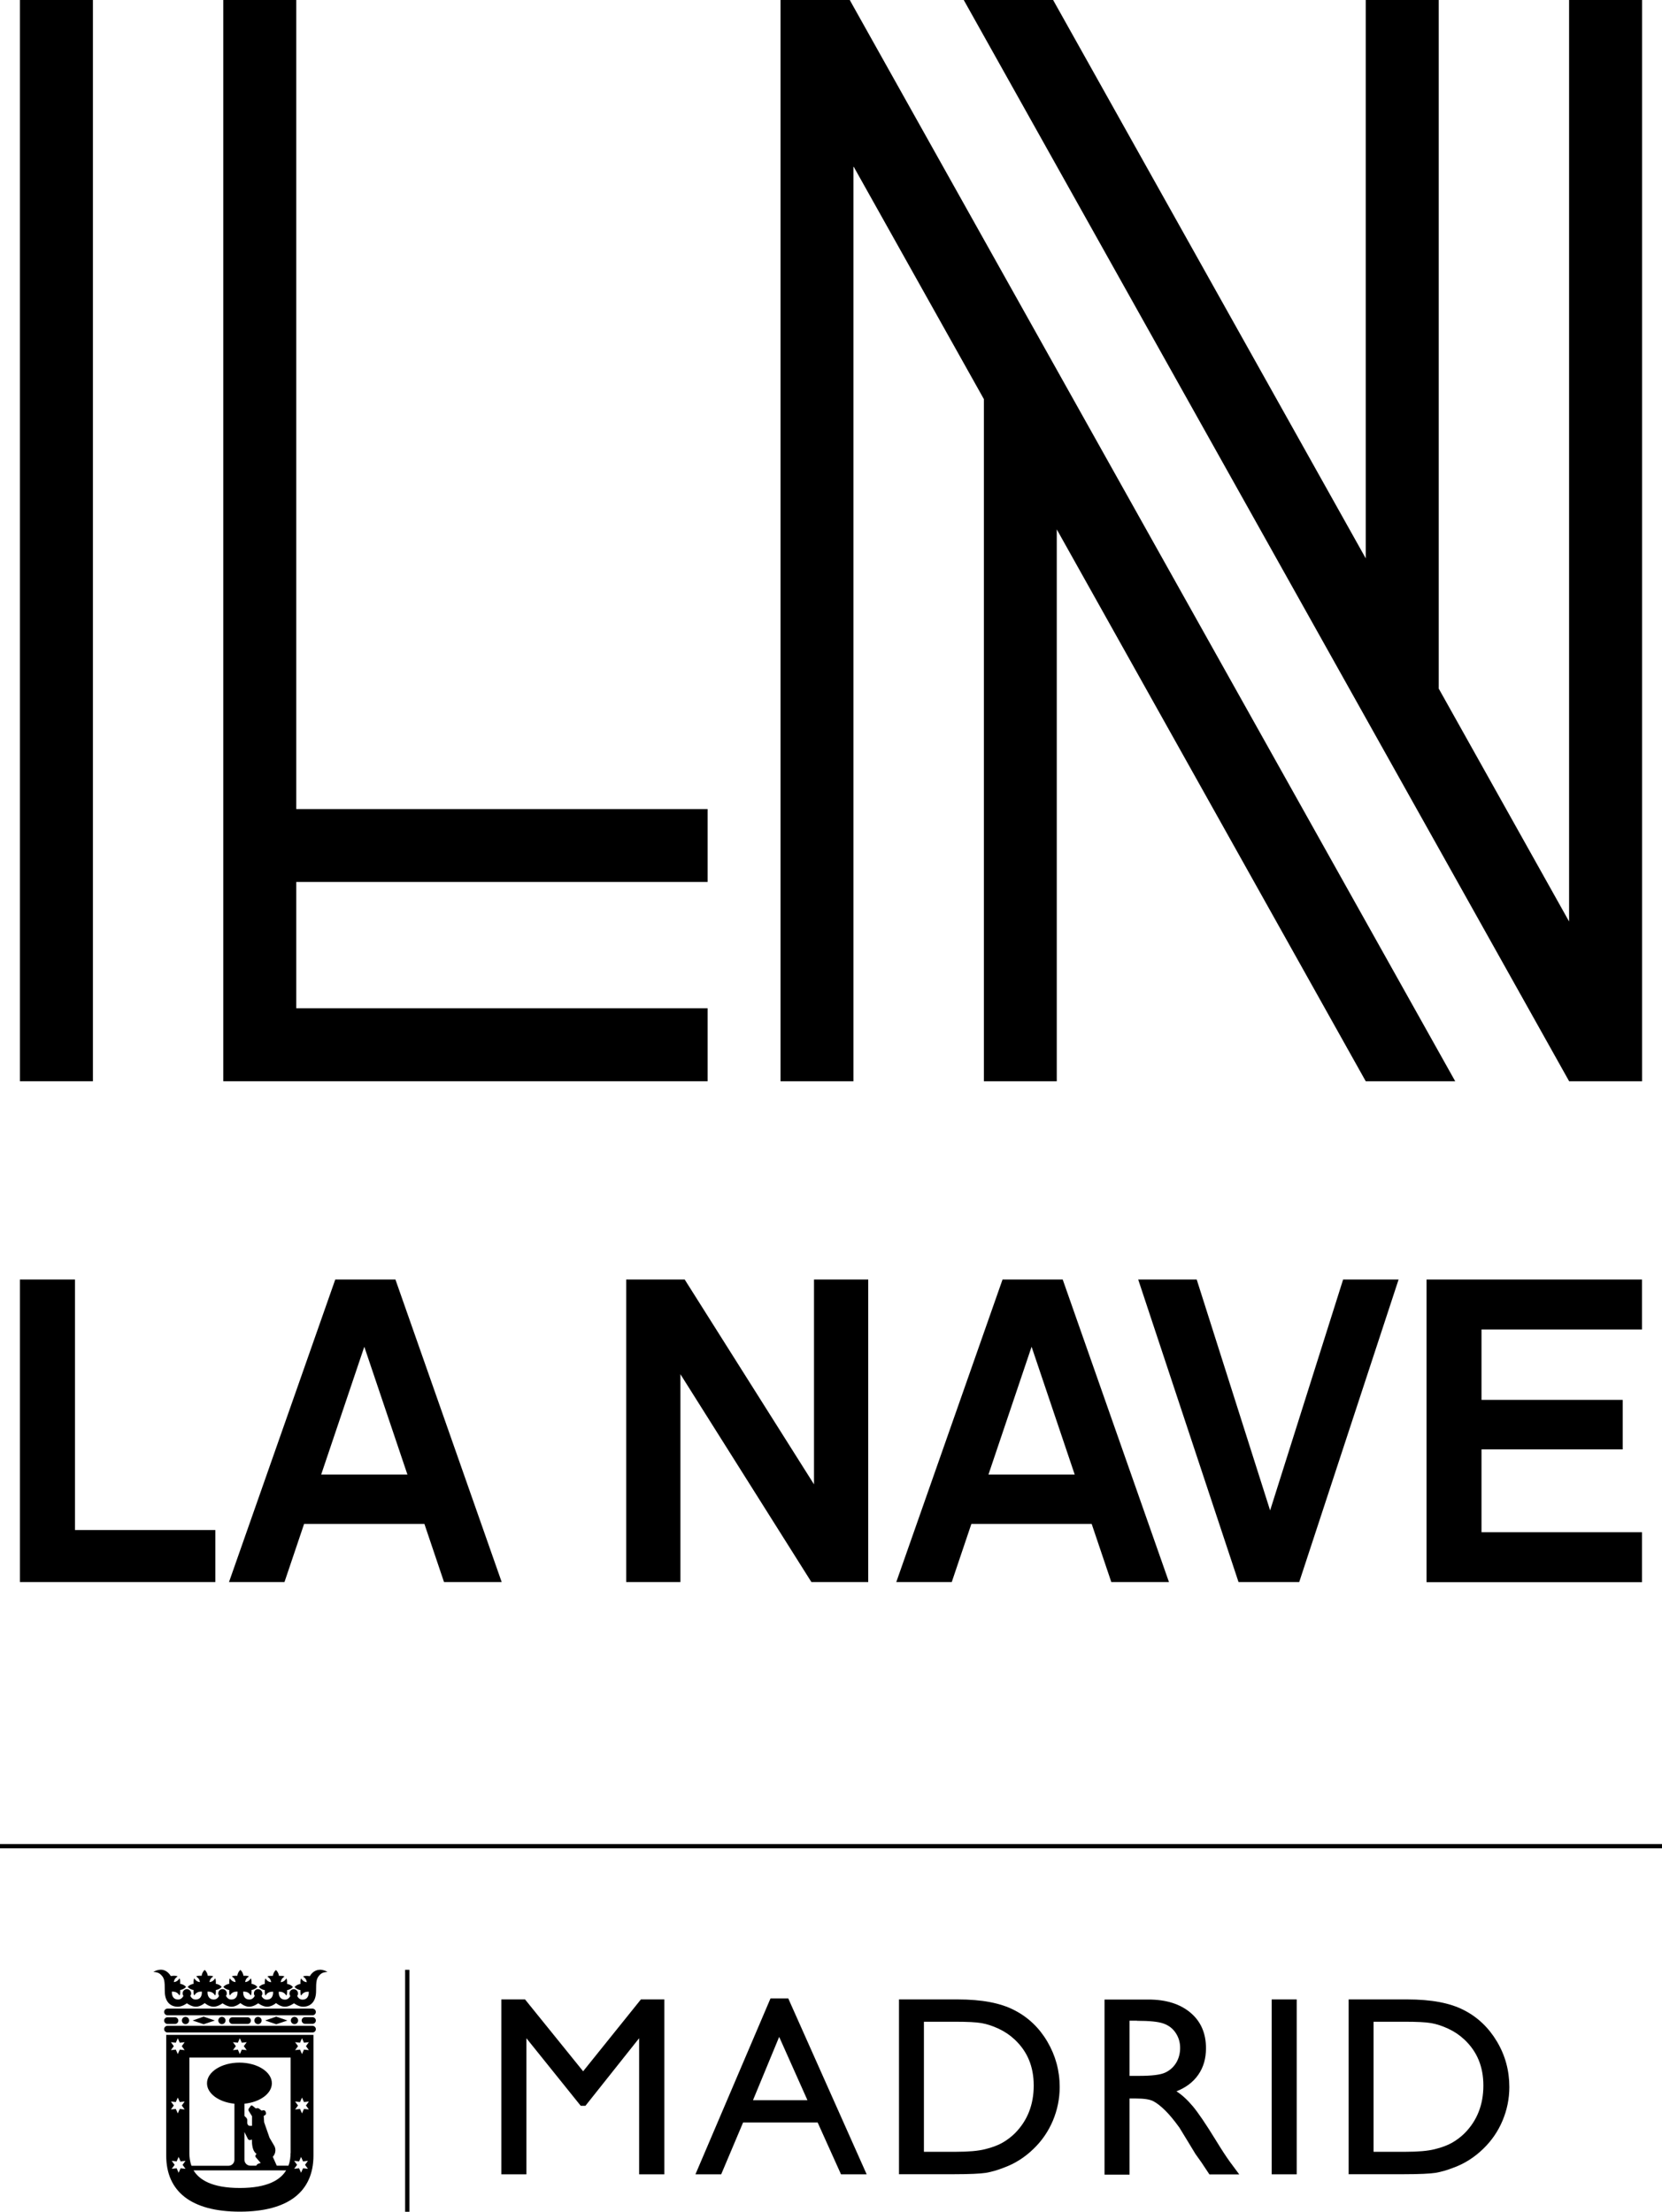
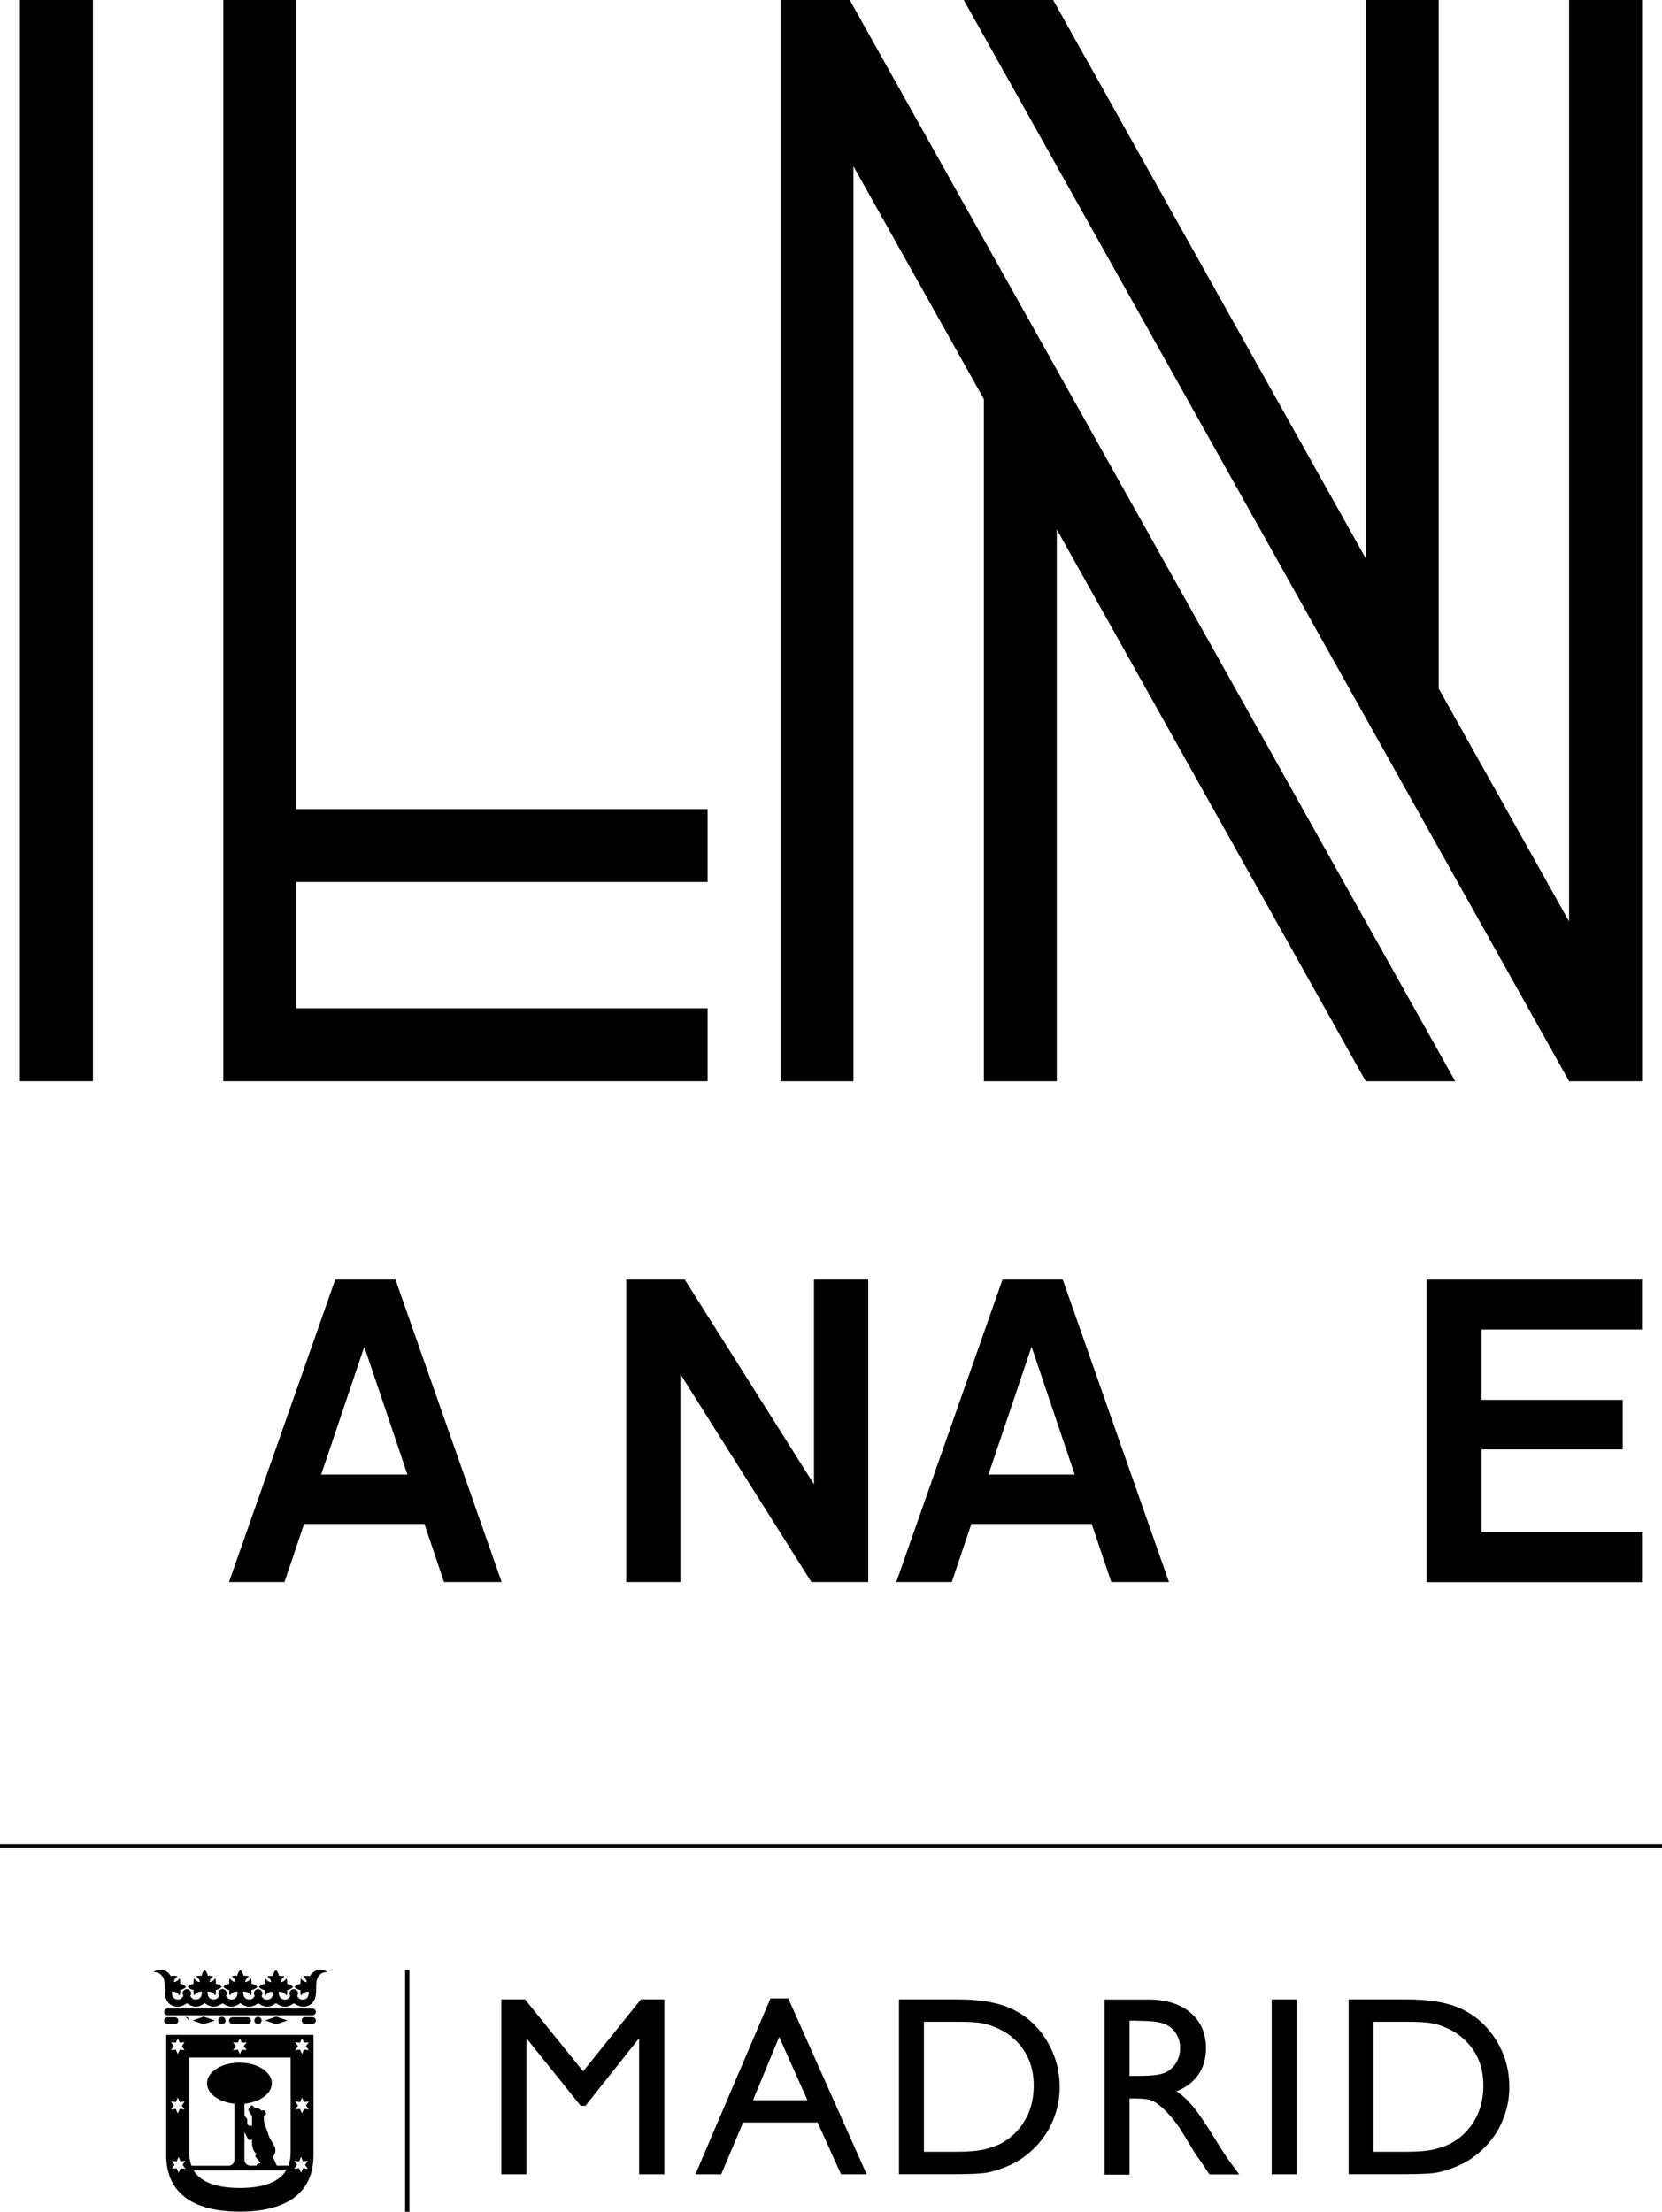
<svg xmlns="http://www.w3.org/2000/svg" id="a" viewBox="0 0 159.38 212.08">
  <g>
    <rect x="38.85" y="188.88" width=".41" height="23.2" />
    <polygon points="61.46 191.72 63.71 191.72 63.71 208.49 61.29 208.49 61.29 195.44 56.14 201.92 55.69 201.92 50.48 195.44 50.48 208.49 48.08 208.49 48.08 191.72 50.35 191.72 55.92 198.61 61.46 191.72" />
    <path d="M77.43,201.38l-2.71-6.07-2.51,6.07h5.21Zm-3.53-9.76h1.69l7.52,16.87h-2.46l-2.24-4.97h-7.15l-2.1,4.97h-2.47l7.2-16.87Z" />
    <path d="M91.6,193.86h-3v12.47h3.07c1.2,0,2.13-.08,2.8-.25,.66-.16,1.22-.37,1.66-.62s.85-.56,1.22-.93c1.18-1.2,1.78-2.72,1.78-4.55s-.61-3.27-1.82-4.41c-.45-.42-.96-.77-1.54-1.04-.58-.27-1.13-.45-1.65-.54-.52-.09-1.36-.13-2.51-.13m-5.4,14.61v-16.75h5.65c2.28,0,4.09,.34,5.41,1.03,1.33,.68,2.39,1.69,3.17,3.02,.78,1.33,1.18,2.78,1.18,4.35,0,1.12-.22,2.19-.65,3.22-.43,1.02-1.05,1.93-1.85,2.7-.82,.8-1.76,1.41-2.85,1.81-.63,.25-1.21,.41-1.74,.5-.53,.08-1.54,.13-3.02,.13h-5.31Z" />
    <path d="M109.04,193.76h-.72v5.29h.91c1.22,0,2.05-.1,2.5-.31,.45-.21,.8-.52,1.06-.94,.25-.42,.38-.9,.38-1.43s-.14-1.01-.42-1.43c-.28-.43-.67-.73-1.18-.91-.51-.18-1.35-.26-2.53-.26m-3.12,14.73v-16.77h4.2c1.7,0,3.04,.42,4.04,1.26,1,.84,1.49,1.98,1.49,3.41,0,.98-.24,1.82-.73,2.53-.49,.71-1.19,1.24-2.1,1.6,.54,.35,1.06,.83,1.57,1.44,.51,.61,1.23,1.67,2.16,3.18,.58,.95,1.05,1.67,1.4,2.15l.89,1.2h-2.86l-.73-1.1s-.07-.11-.14-.2l-.47-.66-.74-1.22-.8-1.31c-.5-.69-.95-1.24-1.36-1.64-.41-.41-.79-.7-1.12-.88-.33-.18-.89-.27-1.68-.27h-.62v7.3h-2.4Z" />
    <rect x="121.95" y="191.72" width="2.4" height="16.77" />
    <path d="M134.72,193.86h-3v12.47h3.07c1.2,0,2.13-.08,2.8-.25,.66-.16,1.22-.37,1.66-.62,.44-.25,.85-.56,1.22-.93,1.18-1.2,1.78-2.72,1.78-4.55s-.61-3.27-1.82-4.41c-.45-.42-.96-.77-1.54-1.04-.58-.27-1.13-.45-1.65-.54-.52-.09-1.36-.13-2.51-.13m-5.4,14.61v-16.75h5.65c2.28,0,4.09,.34,5.41,1.03,1.33,.68,2.38,1.69,3.17,3.02s1.18,2.78,1.18,4.35c0,1.12-.22,2.19-.65,3.22-.43,1.02-1.05,1.93-1.85,2.7-.82,.8-1.76,1.41-2.85,1.81-.63,.25-1.21,.41-1.74,.5-.53,.08-1.54,.13-3.02,.13h-5.31Z" />
    <path d="M29.97,192.6h-13.91c-.18,0-.32,.15-.32,.32s.15,.32,.32,.32h13.91c.18,0,.32-.15,.32-.32s-.15-.32-.32-.32" />
-     <path d="M29.97,194.25h-13.91c-.18,0-.32,.15-.32,.32s.15,.32,.32,.32h13.91c.18,0,.32-.15,.32-.32s-.15-.32-.32-.32" />
    <path d="M16.06,194.07h.72c.18,0,.32-.14,.32-.32s-.15-.32-.32-.32h-.72c-.18,0-.32,.15-.32,.32s.15,.32,.32,.32" />
    <path d="M29.97,193.42h-.72c-.18,0-.32,.15-.32,.32s.15,.32,.32,.32h.72c.18,0,.32-.15,.32-.32s-.15-.32-.32-.32" />
    <path d="M23.74,194.07c.18,0,.32-.14,.32-.32s-.15-.32-.32-.32h-1.45c-.18,0-.32,.15-.32,.32s.15,.32,.32,.32h1.45Z" />
    <polygon points="18.47 193.74 19.53 194.1 20.6 193.74 19.53 193.37 18.47 193.74" />
    <polygon points="25.42 193.74 26.49 194.1 27.56 193.74 26.49 193.37 25.42 193.74" />
-     <path d="M28.59,193.74c0-.19-.16-.35-.35-.35s-.35,.16-.35,.35,.16,.35,.35,.35,.35-.16,.35-.35" />
    <path d="M25.09,193.74c0-.19-.16-.35-.35-.35s-.35,.16-.35,.35,.16,.35,.35,.35,.35-.16,.35-.35" />
    <path d="M21.63,193.74c0-.19-.16-.35-.35-.35s-.35,.16-.35,.35,.16,.35,.35,.35,.35-.16,.35-.35" />
-     <path d="M18.14,193.74c0-.19-.16-.35-.35-.35s-.35,.16-.35,.35,.16,.35,.35,.35,.35-.16,.35-.35" />
+     <path d="M18.14,193.74c0-.19-.16-.35-.35-.35" />
    <path d="M30.66,188.88c-.55,0-.87,.46-.95,.61-.04-.01-.21-.03-.26-.03-.21,0-.32,.02-.39,.07,.14,.09,.32,.22,.36,.54-.32-.04-.45-.22-.54-.36-.05,.07-.07,.19-.07,.39,0,.04,0,.1,0,.14-.23,.02-.46,.16-.56,.29,.1,.13,.32,.27,.56,.29,0,.04,0,.1,0,.14,0,.21,.02,.32,.07,.39,.1-.16,.26-.37,.67-.37h.06s0,.05,0,.08c0,.36-.17,.68-.6,.68-.29,0-.44-.21-.51-.35,.05-.07,.08-.15,.08-.24,0-.22-.18-.41-.41-.41s-.41,.18-.41,.41c0,.09,.03,.17,.08,.24-.07,.13-.22,.35-.51,.35-.43,0-.6-.33-.6-.68,0-.02,0-.05,0-.08h.06c.41,0,.56,.21,.67,.37,.05-.07,.07-.19,.07-.39,0-.04,0-.1,0-.14,.23-.02,.46-.16,.56-.29-.1-.13-.32-.27-.56-.29,0-.04,0-.1,0-.14,0-.21-.02-.32-.07-.39-.09,.14-.22,.32-.54,.36,.04-.32,.22-.45,.36-.54-.07-.05-.18-.07-.39-.07-.04,0-.09,0-.14,0-.02-.23-.16-.46-.29-.56-.13,.1-.27,.32-.29,.56-.04,0-.1,0-.14,0-.21,0-.32,.02-.39,.07,.14,.09,.32,.22,.36,.54-.32-.04-.45-.22-.54-.36-.05,.07-.07,.19-.07,.39,0,.04,0,.1,0,.14-.23,.02-.46,.16-.56,.29,.1,.13,.32,.27,.56,.29,0,.04,0,.1,0,.14,0,.21,.02,.32,.07,.39,.1-.16,.26-.37,.67-.37h.06s0,.05,0,.08c0,.36-.17,.68-.6,.68-.29,0-.44-.21-.51-.35,.05-.07,.08-.15,.08-.24,0-.22-.18-.41-.41-.41-.03,0-.06,0-.08,0-.19,.04-.32,.2-.32,.4,0,.09,.03,.17,.08,.24-.07,.13-.22,.35-.51,.35-.44,0-.6-.33-.6-.68,0-.02,0-.05,0-.08h.06c.41,0,.56,.21,.67,.37,.05-.07,.07-.19,.07-.39,0-.04,0-.1,0-.14,.23-.02,.46-.16,.56-.29-.1-.13-.32-.27-.56-.29,0-.04,0-.1,0-.14,0-.21-.02-.32-.07-.39-.09,.14-.22,.32-.54,.36,.04-.32,.22-.45,.36-.54-.07-.05-.19-.07-.39-.07-.04,0-.1,0-.14,0-.02-.23-.16-.46-.29-.56-.13,.1-.27,.32-.29,.56-.04,0-.1,0-.14,0-.21,0-.32,.02-.39,.07,.14,.09,.32,.22,.36,.54-.32-.04-.45-.22-.54-.36-.05,.07-.07,.19-.07,.39,0,.04,0,.1,0,.14-.23,.02-.46,.16-.56,.29,.1,.13,.32,.27,.56,.29,0,.04,0,.1,0,.14,0,.21,.02,.32,.07,.39,.1-.16,.26-.37,.67-.37h.06s0,.05,0,.08c0,.36-.17,.68-.6,.68-.29,0-.44-.21-.51-.35,.05-.07,.08-.15,.08-.24,0-.22-.18-.41-.41-.41s-.41,.18-.41,.41c0,.09,.03,.17,.08,.24-.07,.13-.22,.35-.51,.35-.43,0-.6-.33-.6-.68,0-.02,0-.05,0-.08h.06c.41,0,.56,.21,.67,.37,.05-.07,.07-.19,.07-.39,0-.04,0-.1,0-.14,.23-.02,.46-.16,.56-.29-.1-.13-.32-.27-.56-.29,0-.04,0-.1,0-.14,0-.21-.02-.32-.07-.39-.09,.14-.22,.32-.54,.36,.04-.32,.22-.45,.36-.54-.07-.05-.18-.07-.39-.07-.04,0-.09,0-.14,0-.02-.23-.16-.46-.29-.56-.13,.1-.27,.32-.29,.56-.04,0-.1,0-.14,0-.21,0-.32,.02-.39,.07,.14,.09,.32,.22,.36,.54-.32-.04-.45-.22-.54-.36-.05,.07-.07,.19-.07,.39,0,.04,0,.1,0,.14-.23,.02-.46,.16-.56,.29,.1,.13,.32,.27,.56,.29,0,.04,0,.1,0,.14,0,.21,.02,.32,.07,.39,.1-.16,.26-.37,.67-.37h.06s0,.05,0,.08c0,.36-.17,.68-.6,.68-.29,0-.44-.21-.51-.35,.05-.07,.08-.15,.08-.24,0-.22-.18-.41-.41-.41-.11,0-.21,.05-.29,.12-.07,.07-.12,.17-.12,.29,0,.09,.03,.17,.08,.24-.07,.13-.22,.35-.51,.35-.44,0-.6-.33-.6-.68,0-.02,0-.05,0-.08h.06c.41,0,.56,.21,.67,.37,.05-.07,.07-.19,.07-.39,0-.04,0-.1,0-.14,.23-.02,.46-.16,.56-.29-.1-.13-.32-.27-.56-.29,0-.04,0-.1,0-.14,0-.21-.02-.32-.07-.39-.09,.14-.22,.32-.54,.36,.04-.32,.22-.45,.36-.54-.07-.05-.19-.07-.39-.07-.05,0-.22,.02-.26,.03-.08-.14-.4-.61-.95-.61-.35,0-.67,.17-.72,.22,.18,0,.48,.02,.72,.26,.35,.34,.37,.62,.37,1.57,0,1.01,.52,1.5,1.26,1.5,.43,0,.86-.33,.86-.33,0,0,.44,.33,.86,.33,.45,0,.85-.35,.85-.35,0,0,.4,.35,.85,.35,.43,0,.86-.33,.86-.33,0,0,.44,.33,.86,.33,.45,0,.85-.35,.85-.35,0,0,.4,.35,.85,.35,.43,0,.86-.33,.86-.33,0,0,.44,.33,.86,.33,.45,0,.85-.35,.85-.35,0,0,.4,.35,.85,.35,.43,0,.87-.33,.87-.33,0,0,.44,.33,.86,.33,.74,0,1.26-.49,1.26-1.5,0-.95,.03-1.22,.37-1.57,.24-.24,.54-.26,.72-.26-.05-.05-.37-.22-.72-.22" />
    <path d="M29.62,196.58l-.47-.05-.19,.43-.19-.43-.47,.05,.28-.38-.28-.38,.47,.05,.19-.43,.19,.43,.47-.05-.28,.38,.28,.38Zm0,5.69l-.47-.05-.19,.43-.19-.43-.47,.05,.28-.38-.28-.38,.47,.05,.19-.43,.19,.43,.47-.05-.28,.38,.28,.38Zm-.09,5.69l-.47-.05-.19,.43-.19-.43-.47,.05,.28-.38-.28-.38,.47,.05,.19-.43,.19,.43,.47-.05-.28,.38,.28,.38Zm-1.67-1.5c0,.33-.03,.76-.2,1.2h-1.12l-.38-.85c.15-.16,.25-.38,.25-.62,0-.17-.04-.32-.12-.45l-.44-.75-.52-1.49-.04-.61,.12-.07c.08-.04,.13-.16,.09-.24l-.03-.1c-.03-.09-.13-.15-.22-.13l-.17,.03-.25-.2s-.11-.05-.15-.04l-.15,.03-.35-.28s-.09-.02-.12,.02l-.21,.29c-.04,.06-.04,.15,0,.21l.32,.51v.92h-.23c-.12,0-.23-.13-.23-.3v-.29s-.03-.11-.06-.15l-.21-.21v-1.17c1.49-.15,2.63-.97,2.63-1.96,0-1.09-1.39-1.98-3.11-1.98s-3.11,.89-3.11,1.98c0,.99,1.14,1.81,2.63,1.96v5.38c0,.32-.26,.57-.57,.57h-3.55c-.16-.44-.2-.87-.2-1.2v-9.18h9.71v9.18Zm-3.34,.38l.48,.56-.25,.08s-.1,.06-.13,.1l-.05,.08h-.56c-.32,0-.57-.26-.57-.57v-2.66l.33,.66c.04,.09,.15,.13,.23,.11l.16-.04v.13c0,.16,.01,.3,.03,.42,.08,.56,.3,.75,.41,.81l-.08,.12c-.04,.06-.04,.15,0,.2m-1.52,2.96c-2.7,0-3.91-.81-4.44-1.69h8.88c-.53,.88-1.74,1.69-4.44,1.69m-5.21-1.84l-.47-.05-.19,.43-.19-.43-.47,.05,.28-.38-.28-.38,.47,.05,.19-.43,.19,.43,.47-.05-.28,.38,.28,.38Zm-1.4-6.45l.47,.05,.19-.43,.19,.43,.47-.05-.28,.38,.28,.38-.47-.05-.19,.43-.19-.43-.47,.05,.28-.38-.28-.38Zm0-5.69l.47,.05,.19-.43,.19,.43,.47-.05-.28,.38,.28,.38-.47-.05-.19,.43-.19-.43-.47,.05,.28-.38-.28-.38Zm5.95,0l.47,.05,.19-.43,.19,.43,.47-.05-.28,.38,.28,.38-.47-.05-.19,.43-.19-.43-.47,.05,.28-.38-.28-.38Zm-6.4-.7v11.57c0,3.43,2.38,5.38,7.06,5.38s7.06-1.95,7.06-5.38v-11.57H15.95Z" />
  </g>
  <rect x="79.48" y="97.34" width=".41" height="159.38" transform="translate(-97.34 256.71) rotate(-90)" />
  <g>
    <g>
      <rect x="1.91" y="0" width="7" height="103.68" />
      <polygon points="28.41 0 21.41 0 21.41 77.58 21.41 84.57 21.41 96.68 21.41 103.68 28.41 103.68 67.86 103.68 67.86 96.68 28.41 96.68 28.41 84.57 67.86 84.57 67.86 77.58 28.41 77.58 28.41 0" />
      <polygon points="81.49 0 74.85 0 74.85 3.45 74.85 103.68 81.84 103.68 81.84 15.94 94.35 38.27 94.35 103.68 101.34 103.68 101.34 50.76 130.97 103.68 139.55 103.68 81.84 .63 81.49 0" />
      <polygon points="150.47 0 150.47 88.36 137.97 66.03 137.97 0 130.97 0 130.97 53.54 100.99 0 92.42 0 150.47 103.67 150.47 103.68 150.48 103.68 157.47 103.68 157.47 100.85 157.47 0 150.47 0" />
    </g>
    <g>
-       <path d="M1.91,151.7v-29.01H7.19v24.02h13.46v4.99H1.91Z" />
      <path d="M42.58,151.7l-1.88-5.57h-11.54l-1.88,5.57h-5.32l10.19-29.01h5.77l10.19,29.01h-5.52Zm-7.65-22.55l-4.13,12.24h8.27l-4.13-12.24Z" />
      <path d="M77.81,151.7l-12.56-19.93v19.93h-5.2v-29.01h5.61l12.4,19.64v-19.64h5.2v29.01h-5.44Z" />
      <path d="M106.57,151.7l-1.88-5.57h-11.54l-1.88,5.57h-5.32l10.19-29.01h5.77l10.19,29.01h-5.52Zm-7.65-22.55l-4.13,12.24h8.27l-4.13-12.24Z" />
-       <path d="M124.58,151.7h-5.81l-9.62-29.01h5.61l7.04,22.14,7-22.14h5.32l-9.53,29.01Z" />
      <path d="M136.8,151.7v-29.01h20.66v4.79h-15.39v6.75h13.54v4.75h-13.54v7.94h15.39v4.79h-20.66Z" />
    </g>
  </g>
</svg>